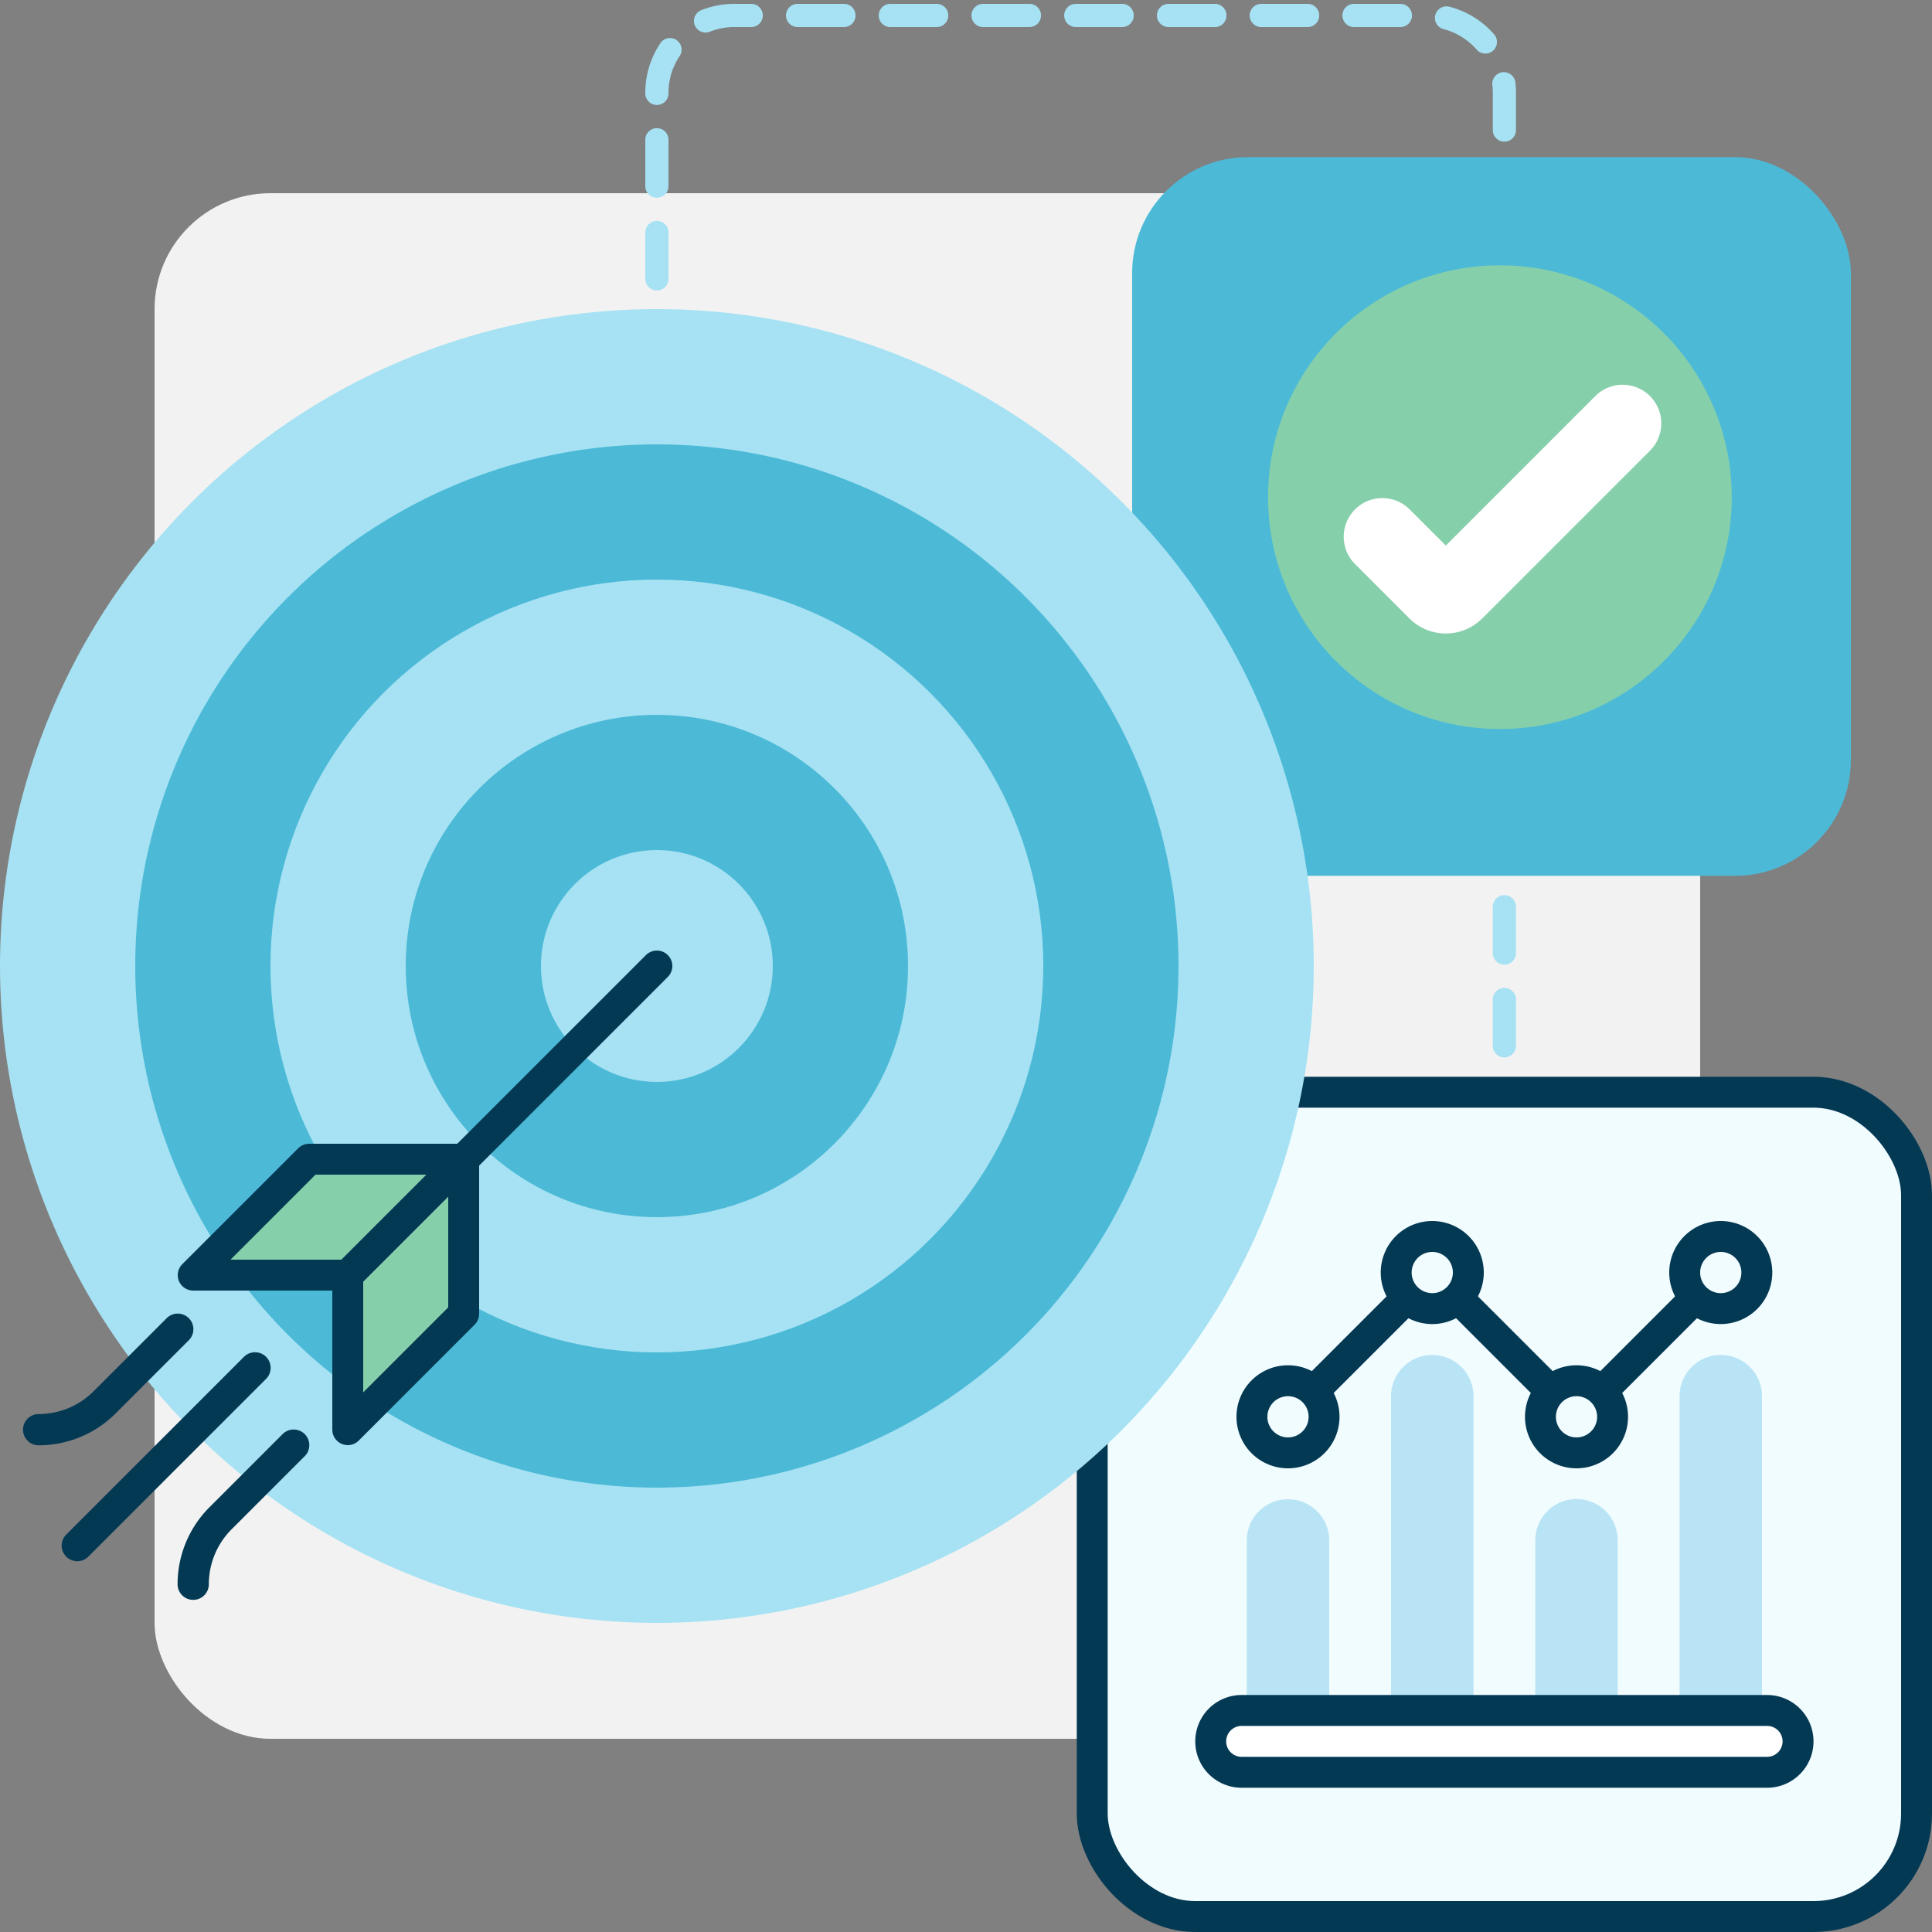
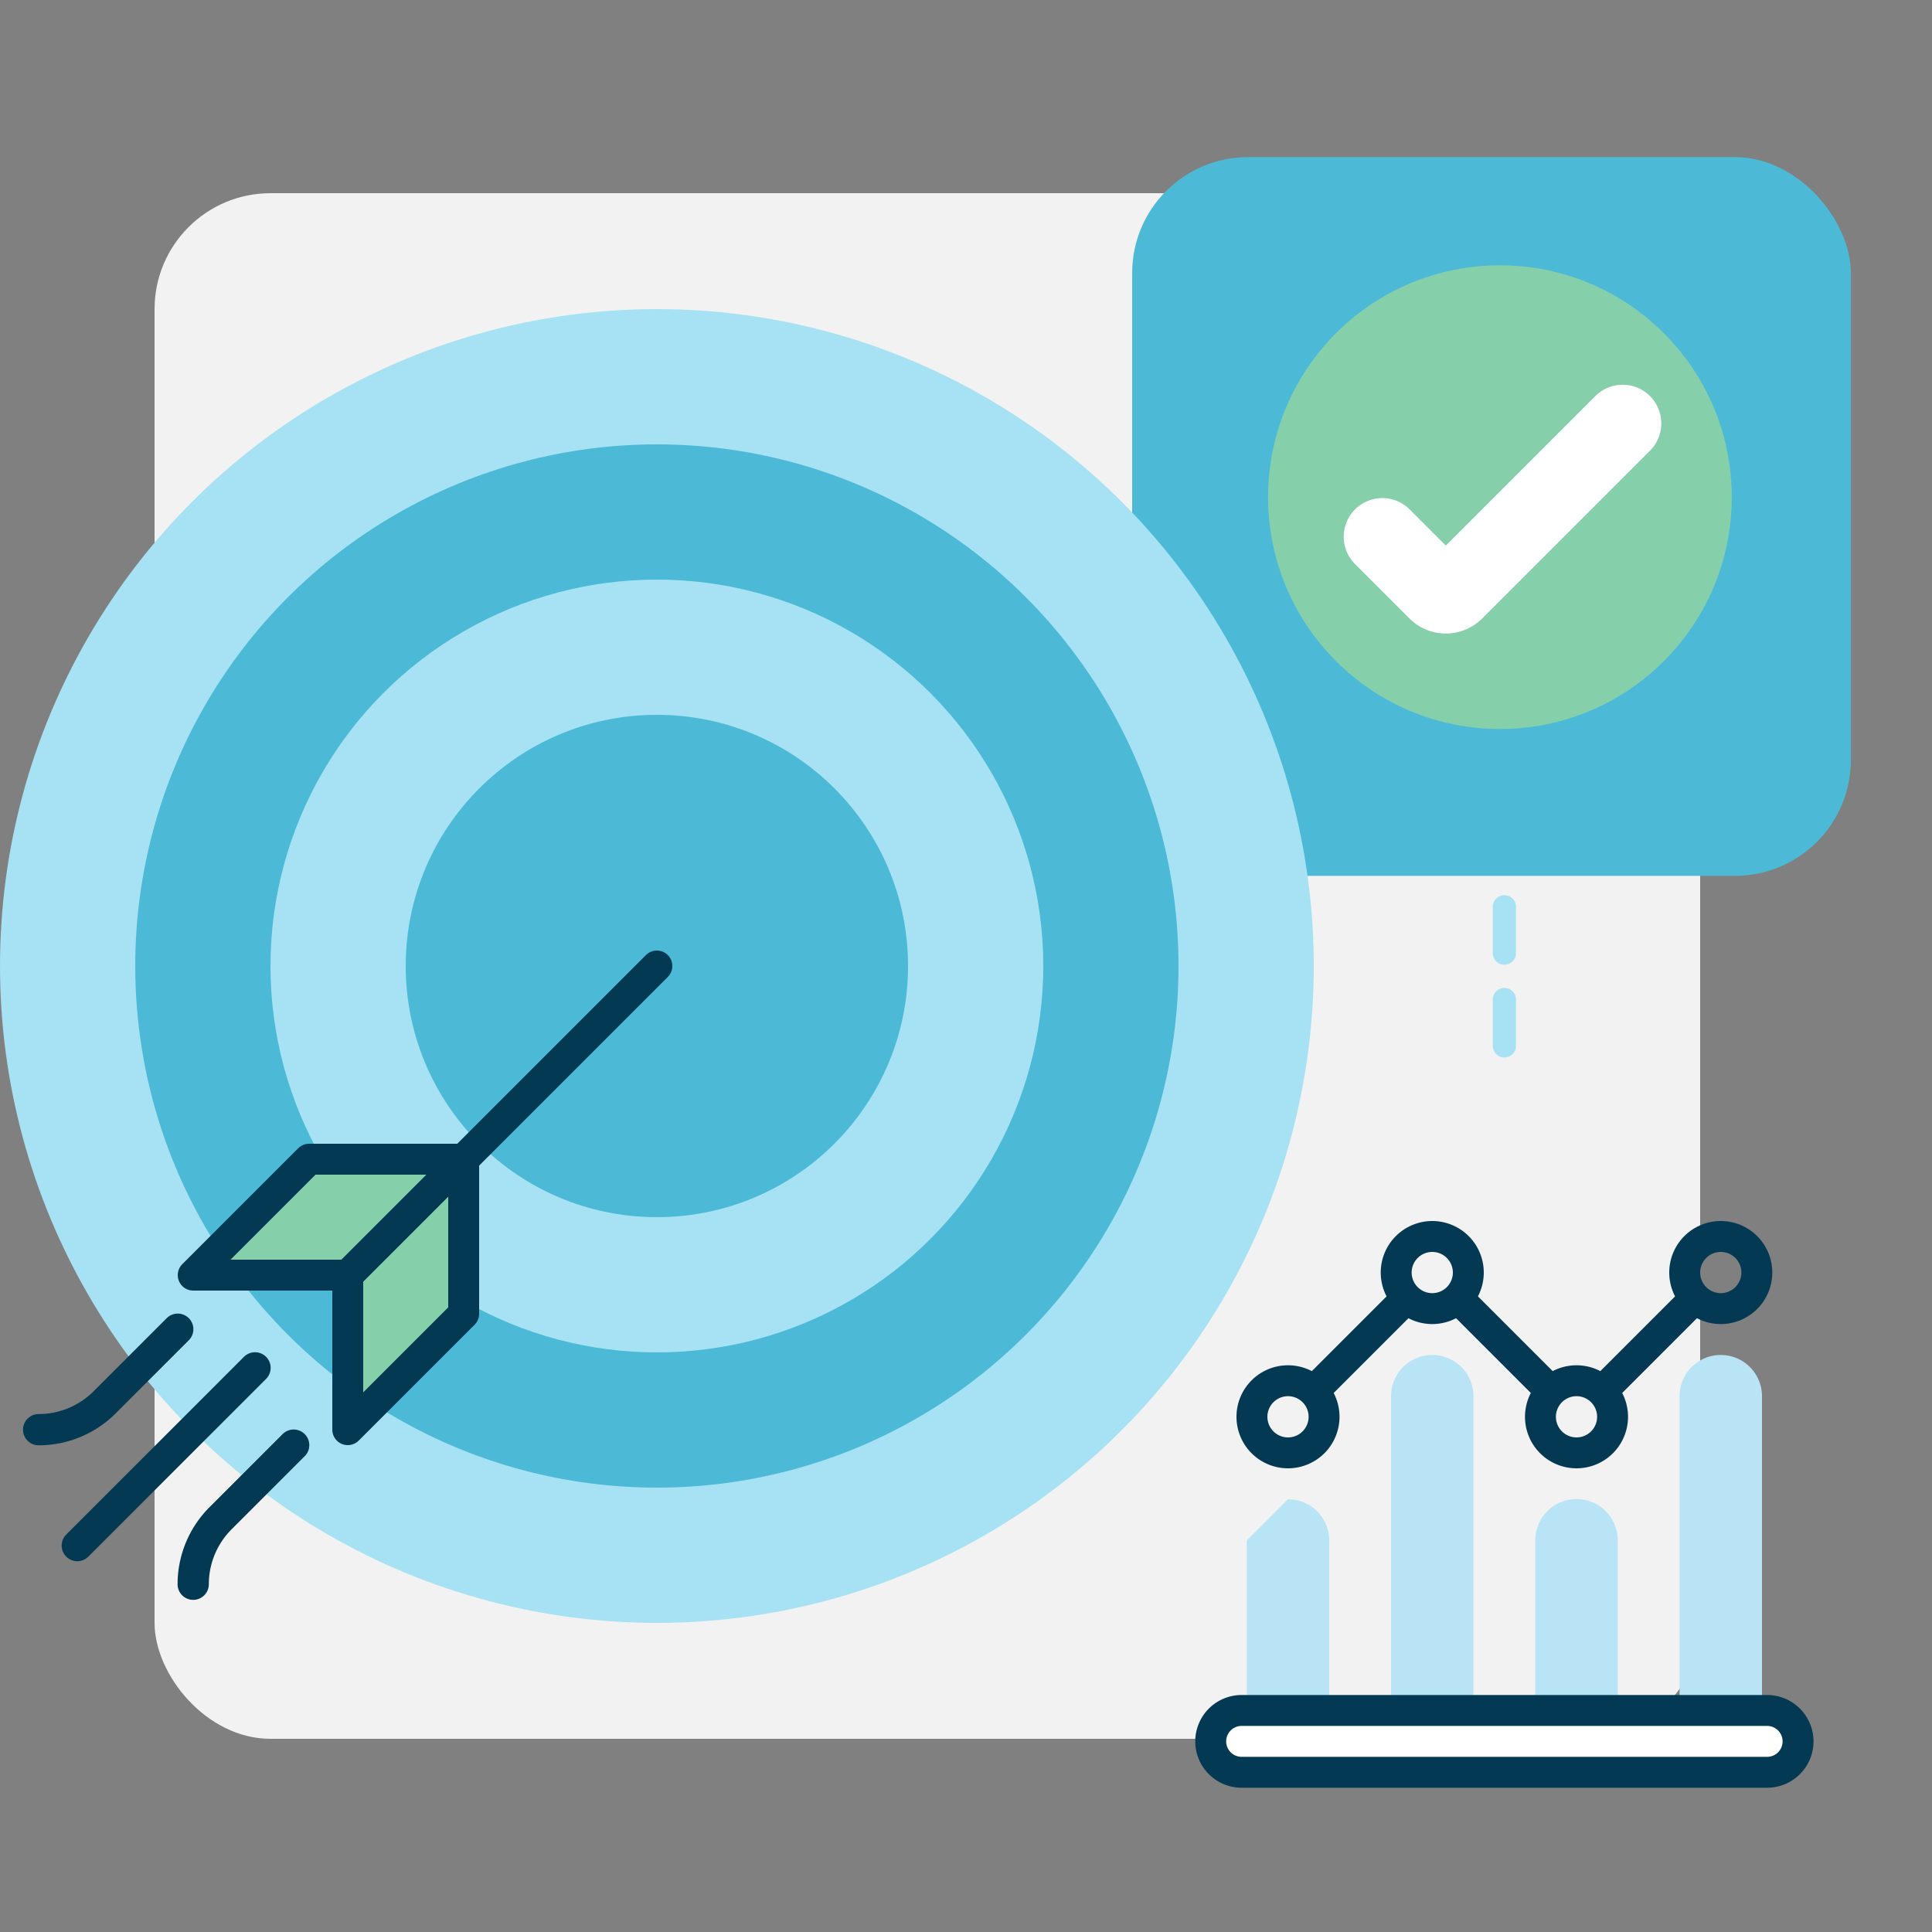
<svg xmlns="http://www.w3.org/2000/svg" id="Layer_1" data-name="Layer 1" width="500" height="500" viewBox="0 0 500 500">
  <rect x="0" y="0" width="500" height="500" fill="#808080" stroke="none" />
  <defs>
    <style>.cls-1{fill:#f2f2f2;}.cls-2{fill:#4cbad7;}.cls-3{fill:#f1fcfe;}.cls-10,.cls-11,.cls-3,.cls-7,.cls-9{stroke:#043954;}.cls-12,.cls-3,.cls-7{stroke-miterlimit:10;}.cls-10,.cls-3,.cls-9{stroke-width:8px;}.cls-4{fill:#b9e4f5;}.cls-5{fill:#fff;}.cls-6{fill:#043954;}.cls-11,.cls-12,.cls-14,.cls-7,.cls-9{fill:none;}.cls-10,.cls-11,.cls-12,.cls-14,.cls-7,.cls-9{stroke-linecap:round;}.cls-7{stroke-width:8px;}.cls-8{fill:#a6e2f3;}.cls-10,.cls-11,.cls-14,.cls-9{stroke-linejoin:round;}.cls-10,.cls-13{fill:#86cfab;}.cls-11{stroke-width:8.088px;}.cls-12{stroke:#a6e2f3;stroke-width:6px;stroke-dasharray:12 12;}.cls-14{stroke:#fff;stroke-width:20px;}</style>
  </defs>
  <rect class="cls-1" x="40" y="50" width="400" height="400" rx="30" />
  <rect class="cls-2" x="293" y="40.666" width="186" height="186" rx="30" />
-   <rect class="cls-3" x="282.666" y="282.666" width="213.334" height="213.334" rx="26.667" />
  <path class="cls-4" d="M408,387.957h0a10.667,10.667,0,0,1,10.667,10.667v48H397.333V398.624a10.667,10.667,0,0,1,10.667-10.667" />
  <path class="cls-4" d="M445.333,350.666h0A10.667,10.667,0,0,1,456,361.333v85.333H434.667V361.333a10.667,10.667,0,0,1,10.667-10.667" />
-   <path class="cls-4" d="M333.333,388h0a10.667,10.667,0,0,1,10.667,10.667v50.667H322.666V398.667a10.667,10.667,0,0,1,10.667-10.667" />
+   <path class="cls-4" d="M333.333,388h0a10.667,10.667,0,0,1,10.667,10.667v50.667H322.666V398.667" />
  <path class="cls-4" d="M370.667,350.666h0a10.667,10.667,0,0,1,10.667,10.667v88H360V361.333a10.667,10.667,0,0,1,10.667-10.667" />
  <path class="cls-5" d="M321.333,458.667a8,8,0,1,1,0-16H457.333a8,8,0,0,1,0,16Z" />
  <path class="cls-6" d="M457.333,446.667a4,4,0,1,1,0,8H321.333a4,4,0,0,1,0-8H457.333m0-8H321.333a12,12,0,1,0,0,24H457.333a12,12,0,1,0,0-24" />
  <path class="cls-6" d="M408,361.333a5.333,5.333,0,1,1-5.333,5.333,5.339,5.339,0,0,1,5.333-5.333m0-8a13.333,13.333,0,1,0,13.333,13.333,13.335,13.335,0,0,0-13.333-13.333" />
  <path class="cls-6" d="M445.333,324a5.333,5.333,0,1,1-5.333,5.333,5.339,5.339,0,0,1,5.333-5.333m0-8a13.333,13.333,0,1,0,13.333,13.333,13.335,13.335,0,0,0-13.333-13.333" />
  <path class="cls-6" d="M333.333,361.333a5.333,5.333,0,1,1-5.333,5.333,5.339,5.339,0,0,1,5.333-5.333m0-8a13.333,13.333,0,1,0,13.333,13.333,13.335,13.335,0,0,0-13.333-13.333" />
  <path class="cls-6" d="M370.667,324a5.333,5.333,0,1,1-5.333,5.333,5.339,5.339,0,0,1,5.333-5.333m0-8a13.333,13.333,0,1,0,13.333,13.333,13.335,13.335,0,0,0-13.333-13.333" />
  <line class="cls-7" x1="415.542" y1="359.124" x2="437.79" y2="336.876" />
  <line class="cls-7" x1="340.876" y1="359.124" x2="363.124" y2="336.876" />
  <line class="cls-7" x1="377.898" y1="336.565" x2="400.458" y2="359.125" />
  <circle class="cls-8" cx="170" cy="250" r="170" />
  <circle class="cls-2" cx="170" cy="250" r="135" />
  <circle class="cls-8" cx="170" cy="250" r="100" />
  <circle class="cls-2" cx="170" cy="250" r="65" />
-   <circle class="cls-8" cx="170" cy="250" r="30" />
  <line class="cls-9" x1="170" y1="250" x2="90" y2="330" />
  <polygon class="cls-10" points="90 370 120 340 120 300 90 330 90 370" />
  <polygon class="cls-10" points="90 330 120 300 80 300 50 330 90 330" />
  <path class="cls-11" d="M76,374,57.071,392.929A24.142,24.142,0,0,0,50,410v0" />
  <path class="cls-11" d="M46,344,27.071,362.929A24.142,24.142,0,0,1,10,370h0" />
  <line class="cls-11" x1="66" y1="354" x2="20" y2="400" />
-   <path class="cls-12" d="M389.333,33.666V24a20,20,0,0,0-20-20H190a20,20,0,0,0-20,20V73" />
  <circle class="cls-13" cx="388.178" cy="128.666" r="60" />
  <path class="cls-14" d="M357.752,138.907,371.821,152.976a3.333,3.333,0,0,0,4.714,0L419.938,109.573" />
  <path class="cls-12" d="M389.333,270.666v-37" />
</svg>